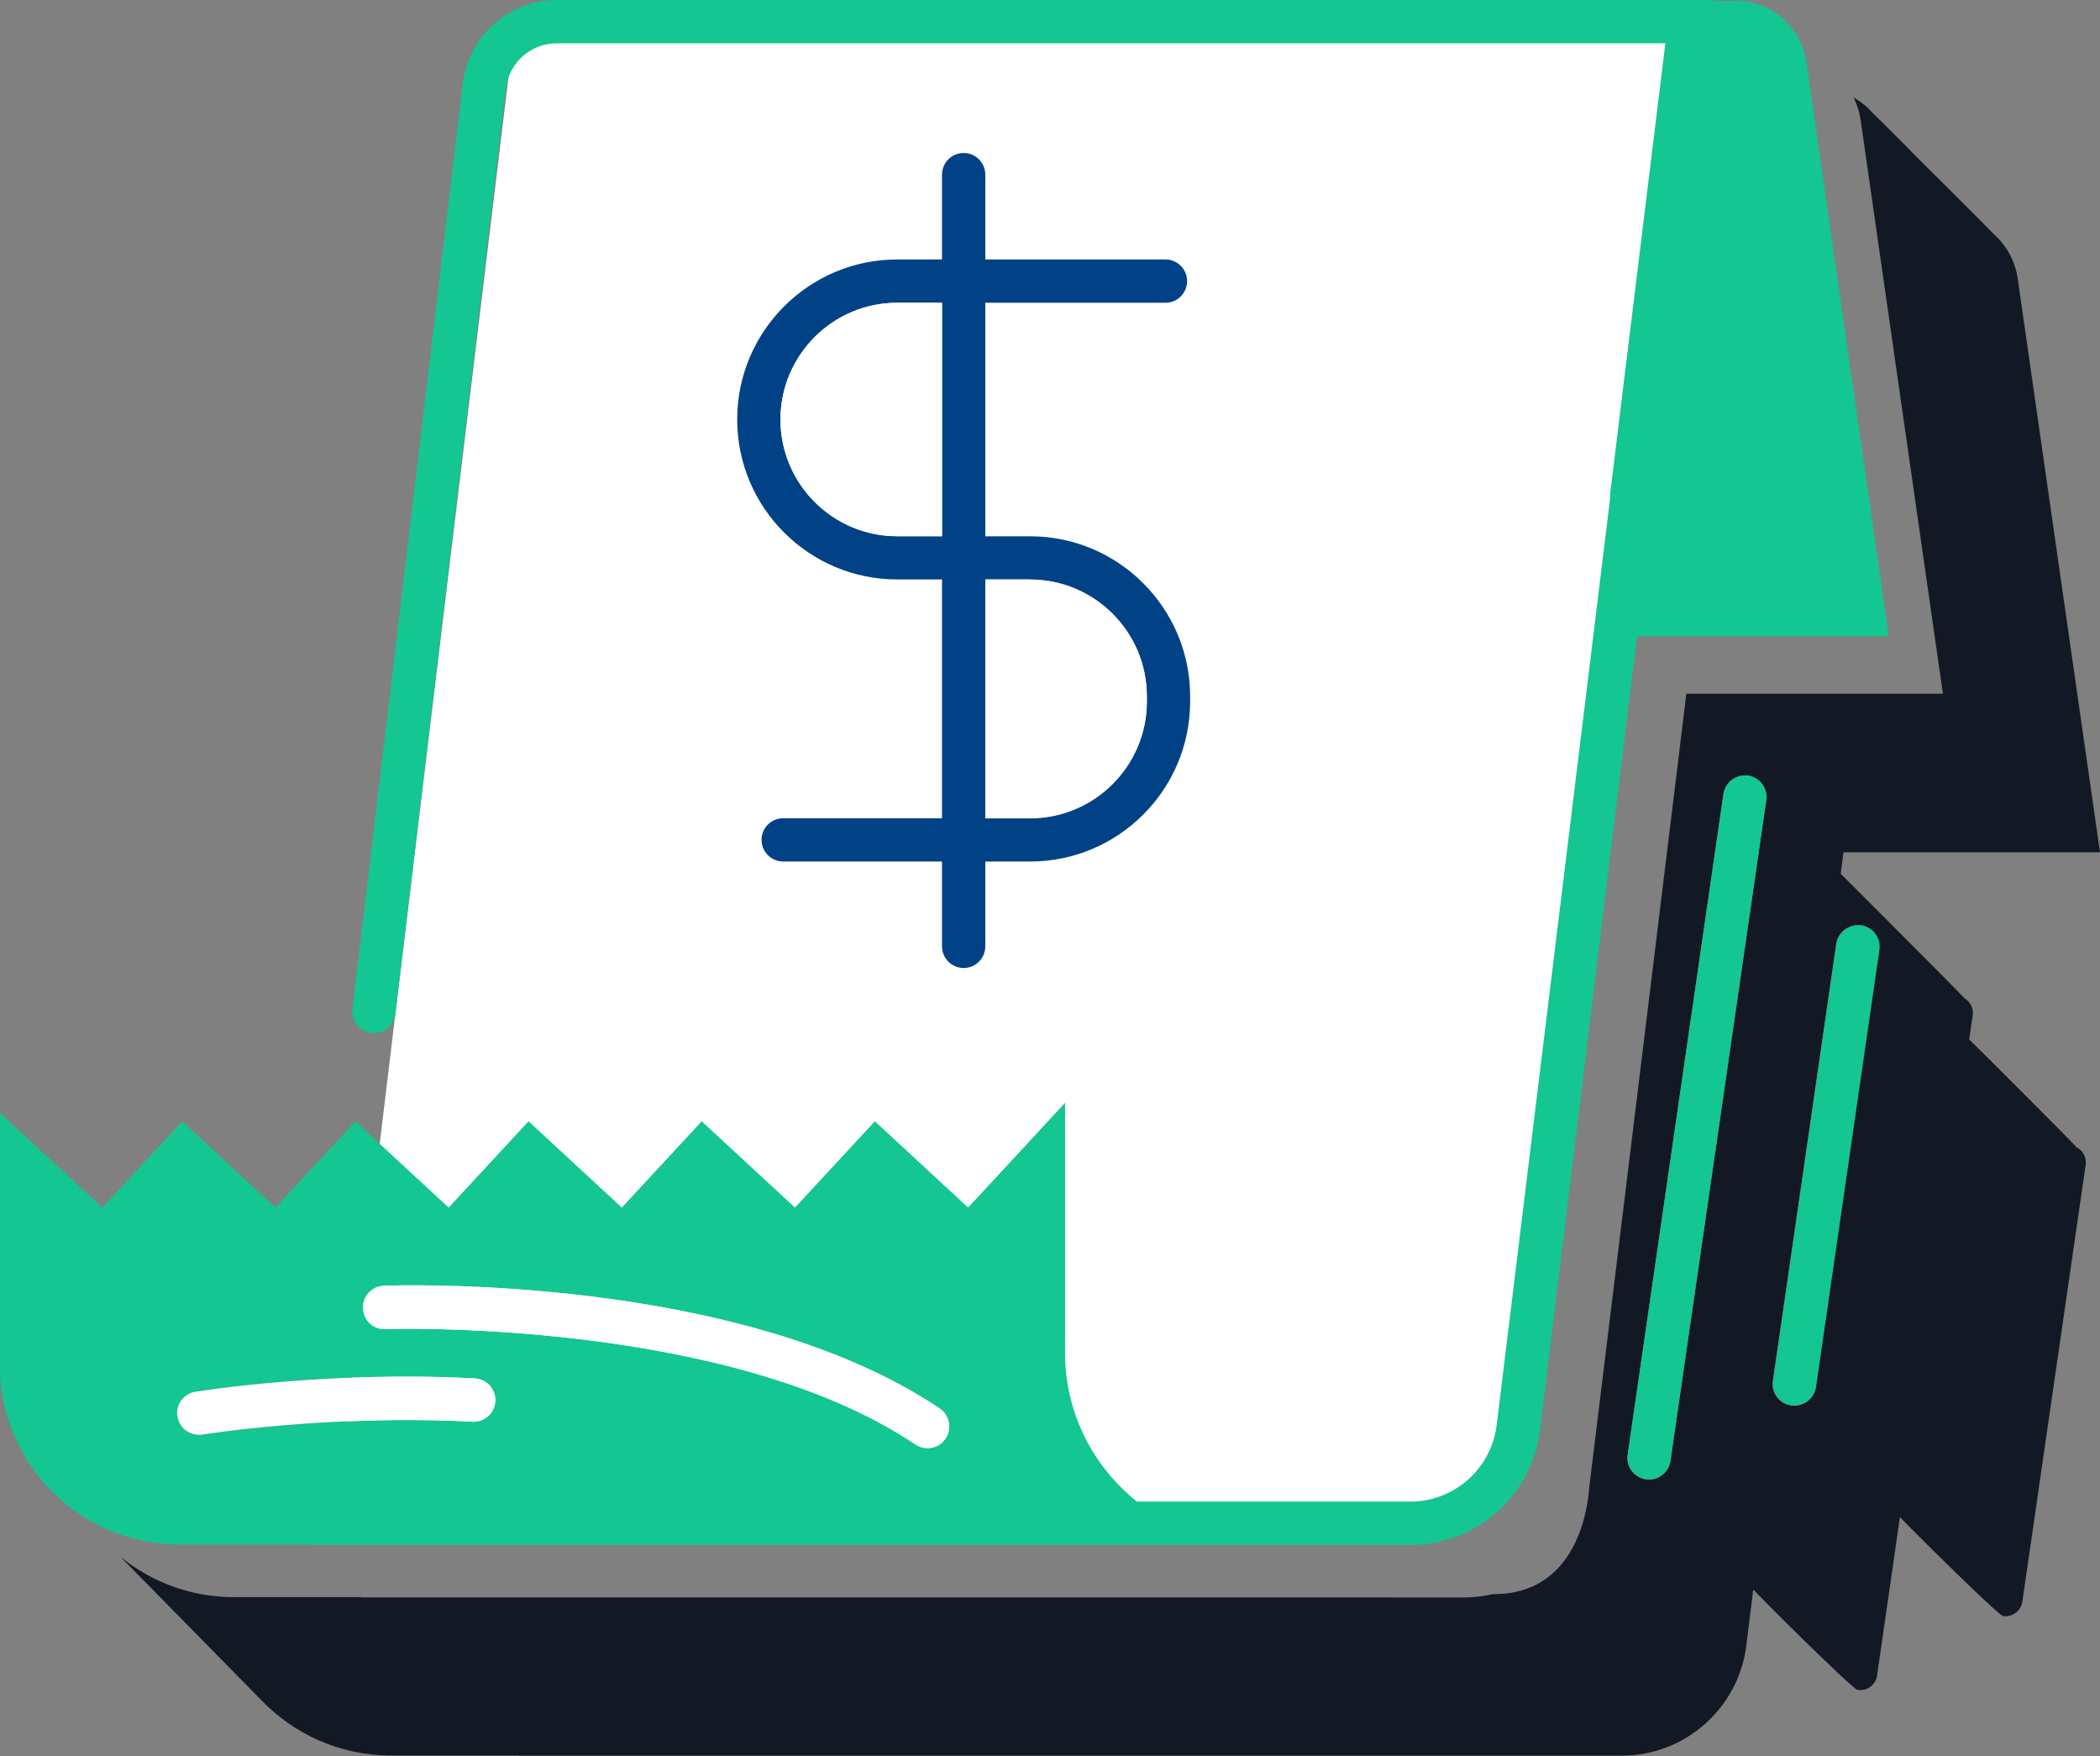
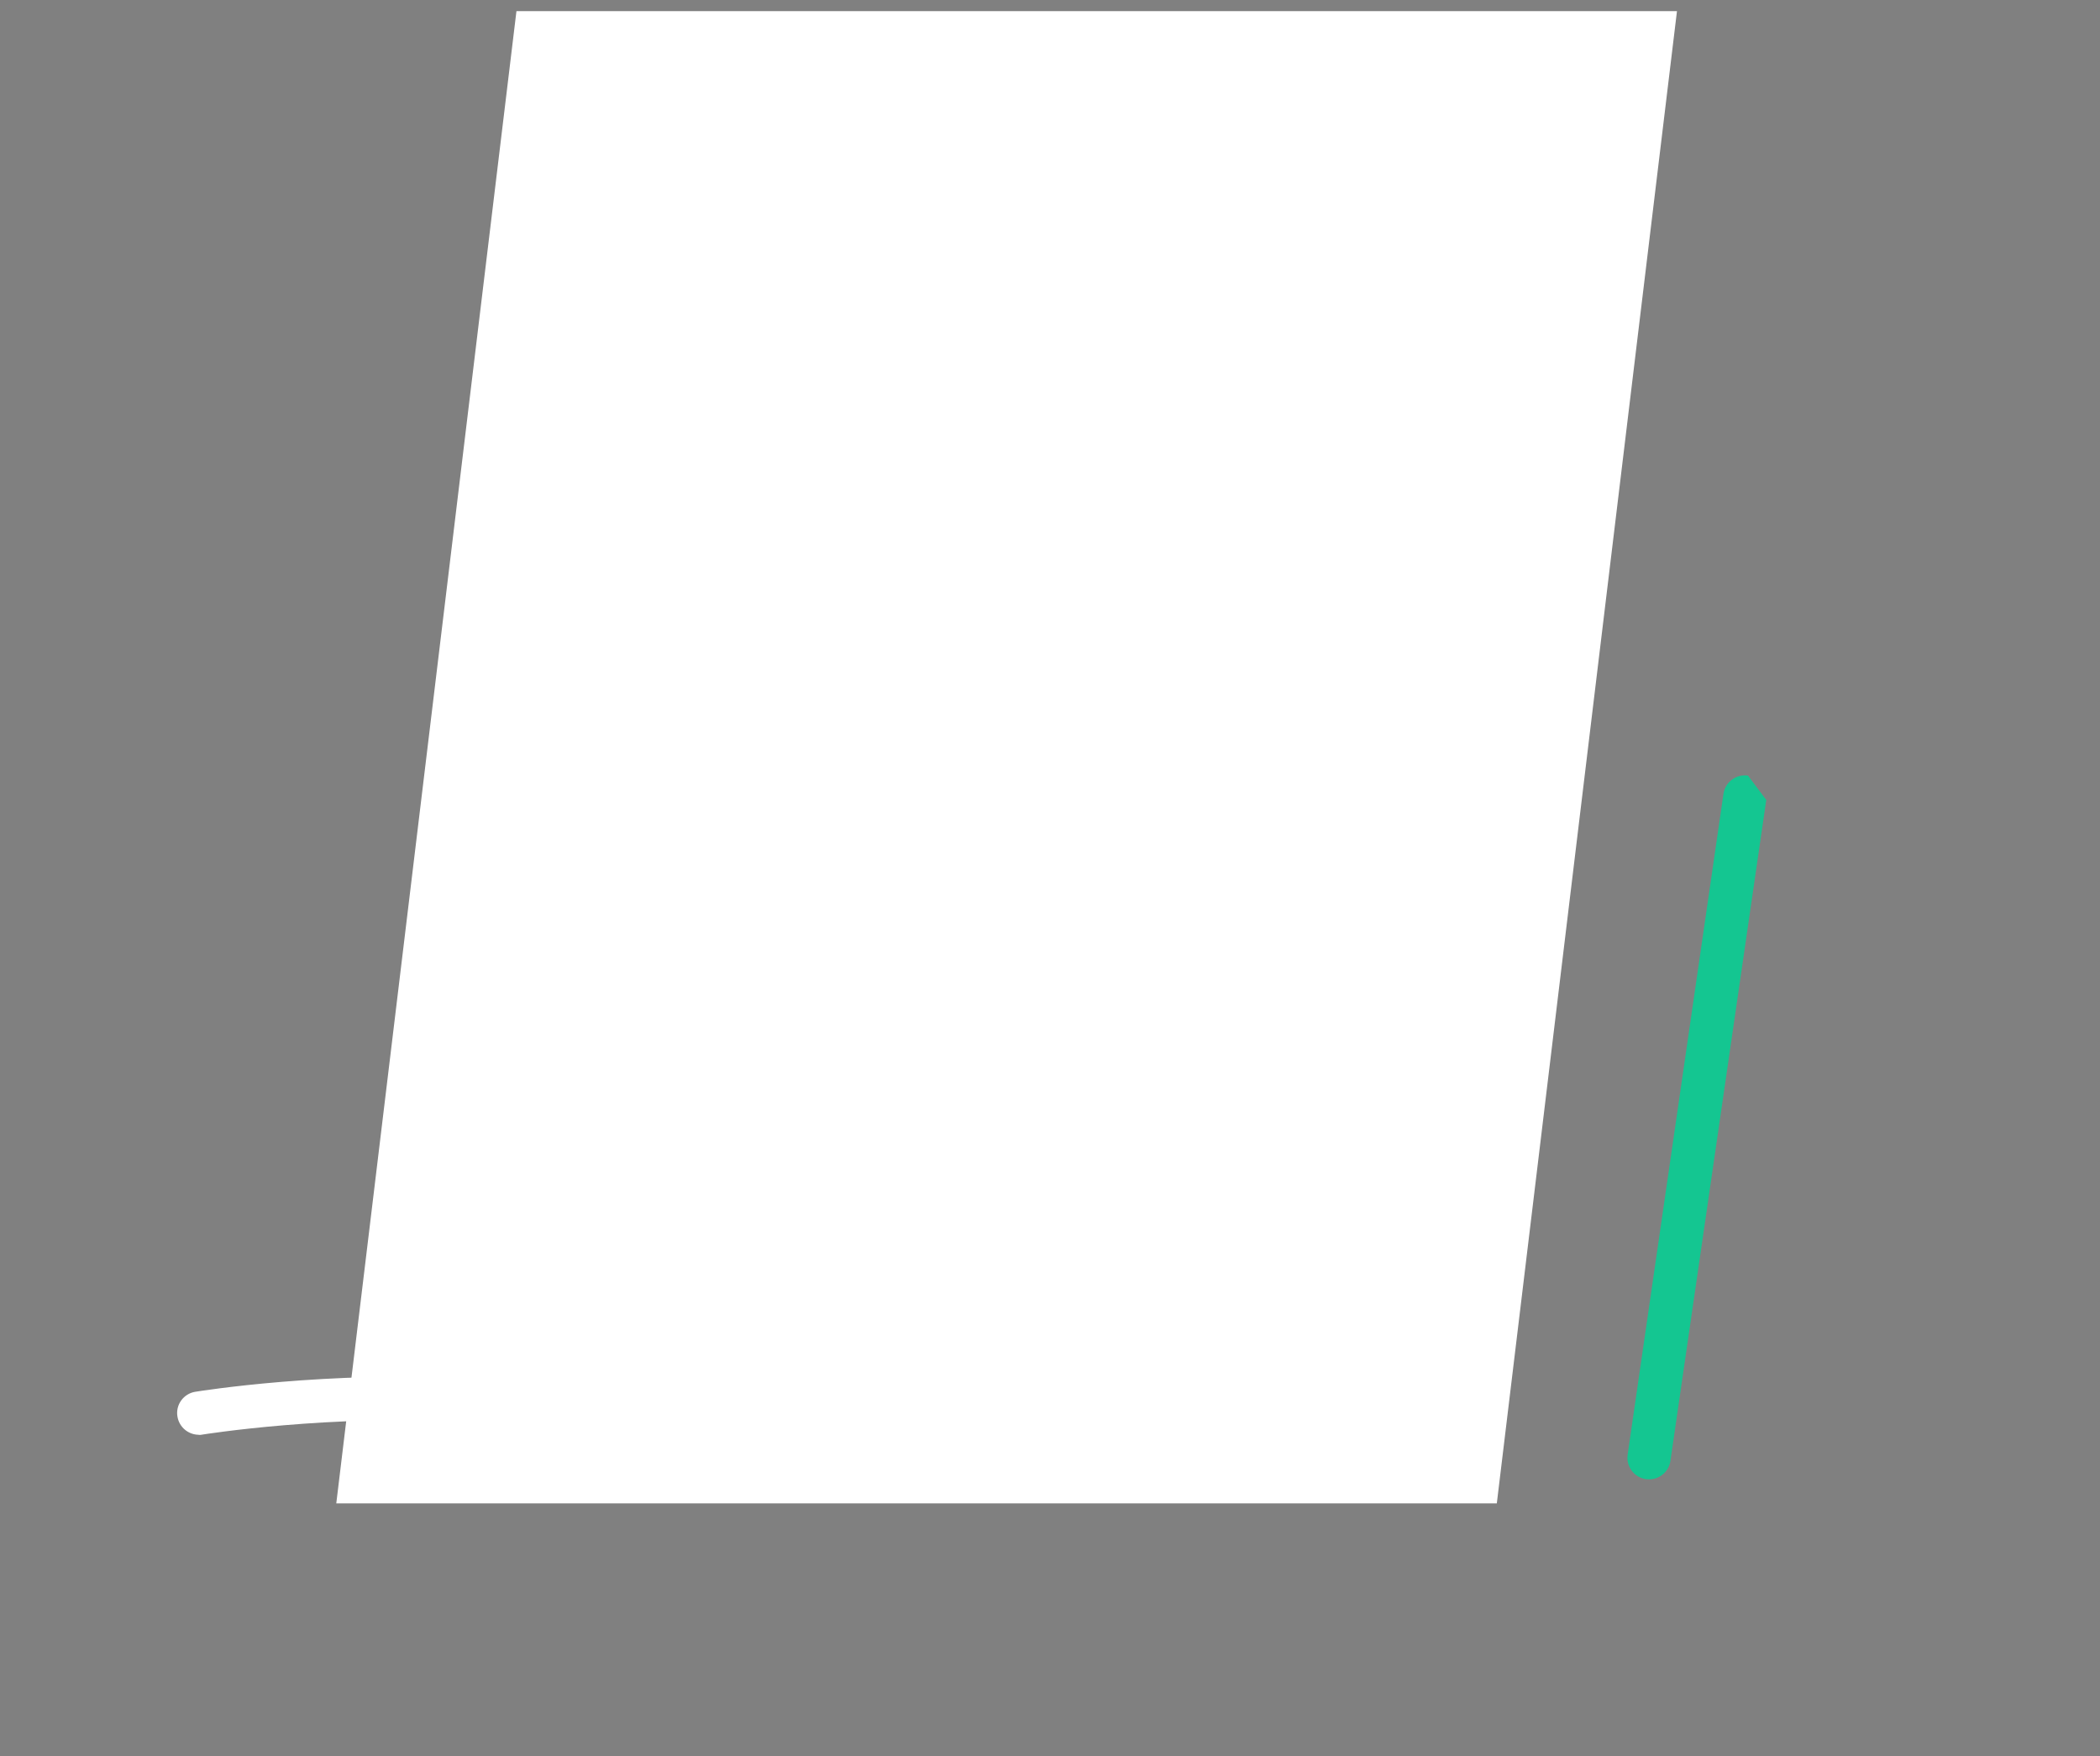
<svg xmlns="http://www.w3.org/2000/svg" id="Layer_1" viewBox="0 0 131.95 110.31">
  <rect x="0" y="0" width="131.95" height="110.31" fill="#808080" stroke="none" />
  <defs>
    <style>.cls-1{fill:#014286;}.cls-2{fill:#fff;}.cls-3{fill:#14c691;}.cls-4{fill:#131924;}</style>
  </defs>
  <path class="cls-2" d="m94.04,94.44H21.13L32.45.7h72.92l-11.32,93.74Z" />
-   <path class="cls-4" d="m130.52,72.12c-.09-.16-6.67-6.73-6.79-6.82l.22-1.52c.07-.45-.16-.86-.53-1.08-.09-.16-7.72-7.76-7.76-7.81l.17-1.35h16.12l-5.15-35.9c-.14-1.18-.7-2.2-1.52-2.93-.12-.14-4.84-4.85-4.97-4.97-.12-.14-2.54-2.56-2.68-2.68-.33-.38-.73-.69-1.17-.94.24.47.4,1,.47,1.56l5.15,35.9h-16.12l-6.1,49.83c-.04.36-.32,6.73-6,6.73h-.05c-.58.13-1.17.21-1.79.21H22.81c-.05,0-.1,0-.15-.02h-7.96c-2.71,0-5.19-.95-7.14-2.54l8.83,8.98c2.06,2.16,4.96,3.51,8.18,3.51h7.96c.05,0,.1.01.15.01h69.21c3.99,0,7.36-2.99,7.84-6.94l.43-3.48s.04.03.07.04c.09.16,6.17,6.21,6.5,6.26.05,0,.1,0,.16,0,.52,0,.98-.38,1.05-.91l1.44-9.96c.09.14,6.15,6.17,6.48,6.22.05,0,.1.01.15.01.52,0,.98-.38,1.06-.91l3.98-27.45c.06-.45-.16-.86-.52-1.08h0Zm-25.56,19.66c-.1.68-.68,1.17-1.34,1.17-.07,0-.13,0-.2-.01-.74-.11-1.26-.8-1.15-1.54l6.02-41.51c.11-.74.8-1.25,1.54-1.15.74.11,1.26.8,1.15,1.54l-6.02,41.51Zm9.13-4.64c-.1.68-.68,1.17-1.35,1.17-.07,0-.13,0-.2-.01-.74-.11-1.26-.8-1.15-1.54l3.98-27.45c.11-.74.8-1.25,1.54-1.15.74.11,1.26.8,1.15,1.54l-3.98,27.45Z" />
-   <path class="cls-3" d="m109.83,48.72c-.75-.1-1.43.41-1.54,1.15l-6.02,41.51c-.11.74.41,1.43,1.15,1.54.07,0,.13.01.2.01.66,0,1.25-.49,1.34-1.17l6.02-41.51c.11-.74-.41-1.43-1.15-1.54Z" />
-   <path class="cls-3" d="m116.93,58.13c-.74-.1-1.43.41-1.54,1.15l-3.98,27.45c-.11.74.41,1.43,1.15,1.54.07,0,.13.01.2.01.67,0,1.25-.49,1.35-1.17l3.98-27.45c.11-.74-.41-1.43-1.15-1.54Z" />
-   <path class="cls-3" d="m19.29,97.02s.09.03.13.03h69.21c4.14,0,7.63-3.1,8.13-7.2l6.1-49.87h15.82l-5.15-35.9c-.28-2.3-2.15-4.02-4.37-4.02h-1.46v-.06S34.98,0,34.98,0c-3,0-5.53,2.25-5.9,5.23l-6.94,58.16c-.09.75.44,1.42,1.19,1.51.05,0,.11,0,.16,0,.68,0,1.27-.51,1.35-1.2L31.79,5.55c.19-1.61,1.57-2.83,3.19-2.83h69.66l-3.47,28.3c0,.07.01.13.01.19l-7.14,58.31c-.33,2.74-2.67,4.81-5.43,4.81h-17.17c-2.75-2.19-4.52-5.56-4.52-9.34v-15.71l-6.09,6.58-5.86-5.42-5.02,5.42-5.86-5.42-5.02,5.42-5.86-5.42-5.02,5.42-5.86-5.42-5.02,5.42-5.86-5.42-5.02,5.42-6.45-5.97v15.83c0,6.25,5.06,11.31,11.31,11.31h7.99Zm4.83-16.25c.91-.03,22.4-.72,34.92,7.71.62.42.79,1.27.37,1.89-.26.39-.69.6-1.13.6-.26,0-.53-.08-.76-.23-11.78-7.93-33.1-7.26-33.3-7.25-.78.04-1.38-.56-1.41-1.31-.03-.75.56-1.38,1.31-1.41h0Zm-11.85,6.66c.33-.05,8.26-1.33,17.56-.84.75.04,1.33.68,1.29,1.43-.04.75-.68,1.32-1.43,1.29-8.99-.47-16.9.8-16.98.81-.07.01-.15.02-.22.02-.65,0-1.23-.47-1.34-1.14-.12-.74.38-1.44,1.12-1.56h0Z" />
-   <path class="cls-1" d="m60.55,9.61c-.75,0-1.36.61-1.36,1.36v5.33h-2.82c-5.54,0-10.05,4.51-10.05,10.05s4.51,10.05,10.05,10.05h2.82v15h-9.98c-.75,0-1.36.61-1.36,1.36s.61,1.36,1.36,1.36h9.98v5.33c0,.75.61,1.36,1.36,1.36s1.36-.61,1.36-1.36v-5.33h2.82c5.54,0,10.05-4.51,10.05-10.05v-.33c0-5.54-4.51-10.05-10.05-10.05h-2.82v-14.67h11.32c.75,0,1.36-.61,1.36-1.36s-.61-1.36-1.36-1.36h-11.32v-5.33c0-.75-.61-1.36-1.36-1.36Zm4.18,26.79c4.04,0,7.33,3.29,7.33,7.33v.33c0,4.04-3.29,7.33-7.33,7.33h-2.82v-15h2.82Zm-5.54-2.72h-2.82c-4.04,0-7.33-3.29-7.33-7.33s3.29-7.33,7.33-7.33h2.82v14.67Z" />
+   <path class="cls-3" d="m109.83,48.72c-.75-.1-1.43.41-1.54,1.15l-6.02,41.51c-.11.74.41,1.43,1.15,1.54.07,0,.13.01.2.01.66,0,1.25-.49,1.34-1.17l6.02-41.51Z" />
  <path class="cls-2" d="m12.49,90.14c.07,0,.15,0,.22-.02.08-.01,7.99-1.29,16.98-.81.75.04,1.39-.54,1.43-1.29.04-.75-.54-1.39-1.29-1.43-9.3-.49-17.23.79-17.56.84-.74.12-1.25.82-1.12,1.56.11.67.69,1.14,1.34,1.14h0Z" />
  <path class="cls-2" d="m61.91,51.41h2.82c4.04,0,7.33-3.29,7.33-7.33v-.33c0-4.04-3.29-7.33-7.33-7.33h-2.82v15Z" />
  <path class="cls-2" d="m49.04,26.36c0,4.04,3.29,7.33,7.33,7.33h2.82v-14.67h-2.82c-4.04,0-7.33,3.29-7.33,7.33Z" />
-   <path class="cls-2" d="m24.22,83.49c.2-.01,21.52-.68,33.3,7.25.23.16.5.23.76.23.44,0,.87-.21,1.13-.6.42-.62.25-1.47-.37-1.89-12.53-8.43-34.02-7.75-34.92-7.71-.75.03-1.34.66-1.31,1.41.03.75.63,1.35,1.41,1.31h0Z" />
</svg>